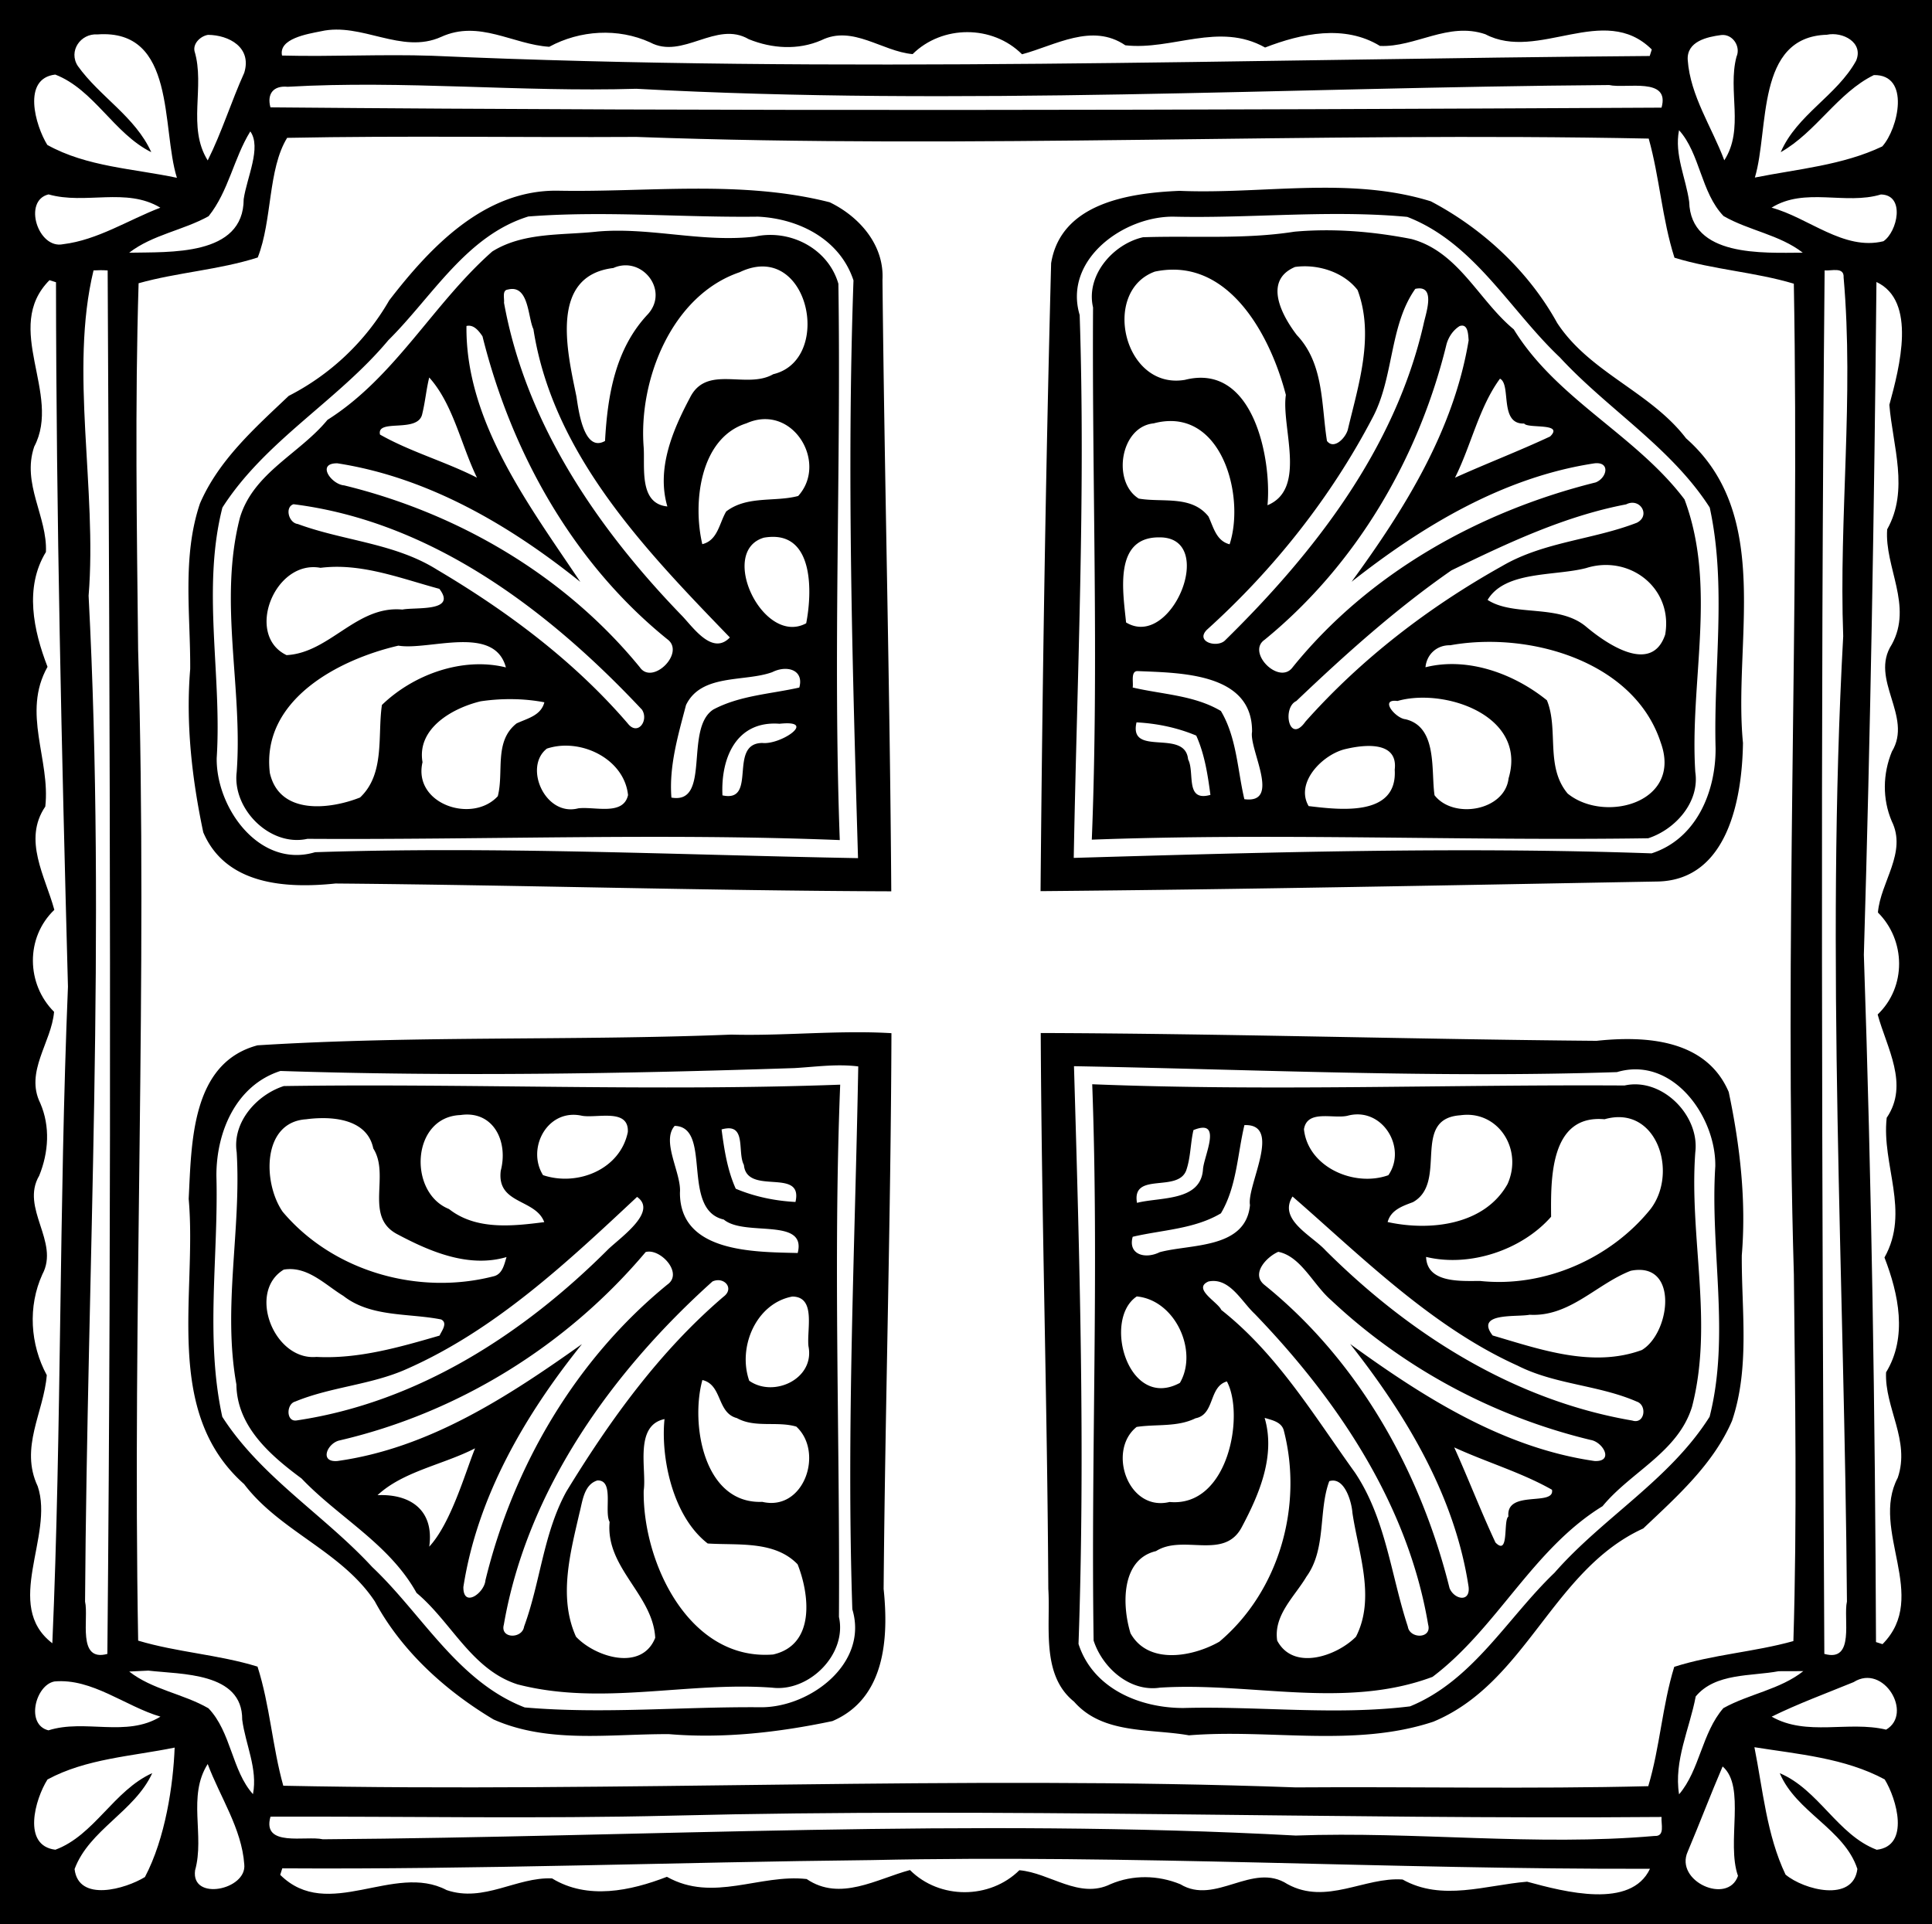
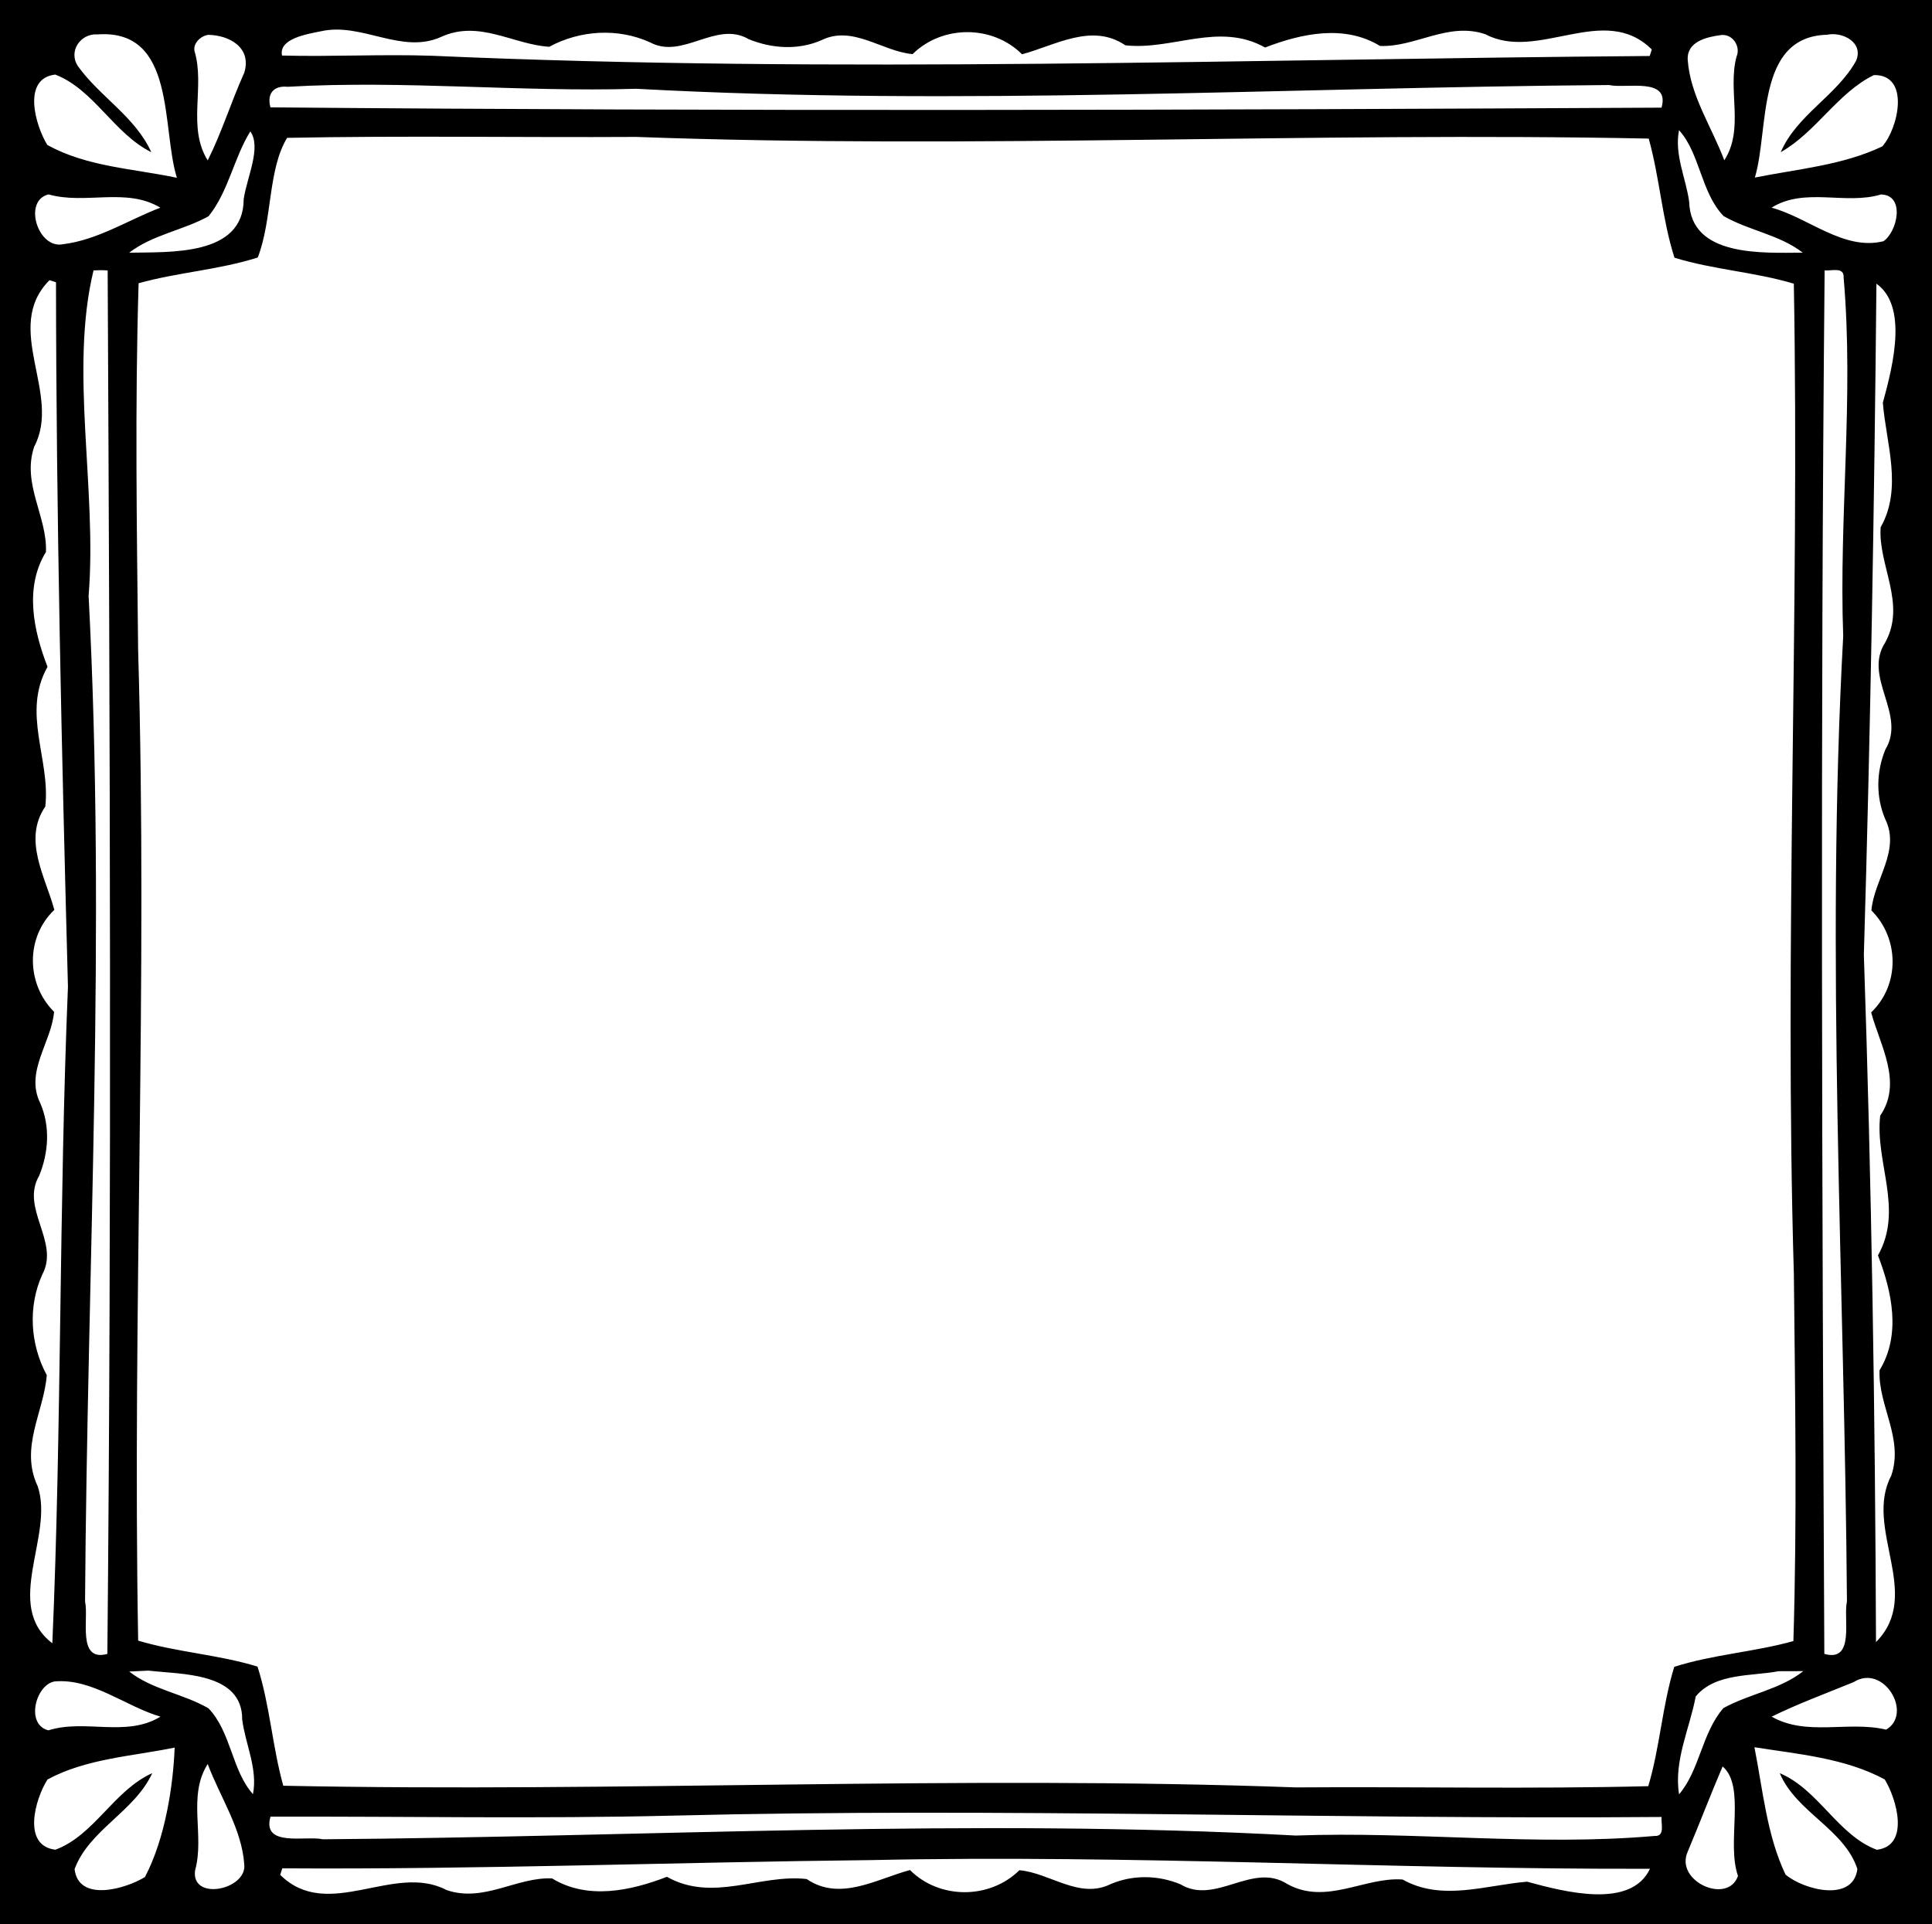
<svg xmlns="http://www.w3.org/2000/svg" height="520pt" width="696" viewBox="0 0 522 520">
-   <path d="M0 0h522v520H0V0m86.72 8.45c-3.7.74-11.49 1.99-10.52 6.56 13.53.35 27.06-.4 40.59.06 109.63 4.85 219.27.89 328.94.06l.56-1.76c-12.92-12.82-30.72 3.4-44.97-4.12-10.06-3.43-18.91 3.58-28.48 3.16-9.56-5.85-21.18-3.38-31.03.43-12.49-7.01-25.06.83-37.76-.6-9.02-6.14-18.9.01-27.91 2.43-8.03-8.02-21.6-7.92-29.56-.05-8.28-.72-16.19-7.94-24.68-3.74-6.29 2.72-13.31 2.26-19.58-.28-8.82-5.18-17.85 5.59-26.67.85-8.68-3.95-18.95-3.31-27.25 1.19-9.81-.61-18.94-7.36-29.21-2.67-10.72 4.83-21.44-4.02-32.47-1.52m-60.39.85c-4.58-.32-7.92 4.55-5.3 8.54 5.92 8.3 15.52 13.7 19.84 23.28-10.12-5.05-15.45-16.89-25.94-20.97-9.05 1.05-5.38 13.77-2.15 19.01 10.66 5.94 23.33 6.4 35.02 8.89-4.24-13.47-.11-40.28-21.47-38.75m29.88.12c-1.98.31-4.09 2.26-3.66 4.38 2.91 9.61-2.05 20.56 3.57 29.55 3.81-7.6 6.36-15.92 9.87-23.68 2.13-6.91-4.2-10.21-9.78-10.25m408.84.05c-3.87.5-9.36 1.74-9.05 6.73.69 9.7 6.55 18.2 9.88 27.12 5.47-8.49.86-18.75 3.29-27.97 1.24-2.78-1.04-6.23-4.12-5.88m28.55-.08c-19.33.56-15.54 25.56-19.46 38.59 11.48-2.3 23.72-3.31 34.42-8.41 4.36-4.86 7.63-19.48-2.27-19.28-9.77 4.77-15.58 15.41-25.17 20.84 4.39-10.15 15.16-15.27 20.37-24.71 2.11-4.96-3.66-7.93-7.89-7.03M77.72 23.45c-3.82-.38-5.65 1.88-4.65 5.56 125.3 1.1 250.55.73 375.85.08 2.38-8.37-9.6-5.07-14.15-6.11-87.61.65-175.26 5.76-262.86 1.01-31.4.94-62.8-2.35-94.19-.54M67.63 35.51c-4.48 7.25-5.86 16.15-11.26 22.91-6.89 3.83-15.17 5-21.47 9.87 10.81-.25 30.93 1.05 30.94-14.48.86-5.86 4.86-13.98 1.79-18.3m386.02-.33c-1.31 6.61 1.85 12.88 2.74 19.33.41 14.99 19.86 13.81 30.69 13.77-6.27-4.87-14.58-5.97-21.4-9.9-6.14-6.39-6.32-16.89-12.03-23.2M77.58 37.25c-5.24 8.54-3.98 22.25-7.94 32.33-10.47 3.35-21.61 4-32.19 6.96-1.01 32.92-.48 66.07-.13 99.06 2.62 89.24-1.57 178.5.01 267.74 10.55 3.16 21.71 3.77 32.25 7.02 3.35 10.47 4 21.61 6.96 32.19 91.09 1.86 182.4-2.89 273.53.45 31.76-.23 63.53.47 95.27-.33 3.16-10.55 3.77-21.71 7.02-32.25 10.47-3.35 21.61-4 32.19-6.96 1.01-32.92.47-66.07.13-99.06-2.62-89.24 1.57-178.5-.01-267.74-10.55-3.16-21.71-3.78-32.25-7.02-3.35-10.47-4-21.61-6.96-32.19-91.09-1.86-182.4 2.89-273.53-.45-31.45.18-62.91-.37-94.35.25M13.12 52.53c-7.01 1.67-2.87 14.88 3.92 13.46 9.34-1.13 17.63-6.56 26.28-9.87-9.22-5.56-20.26-.76-30.2-3.59m495.08.02c-9.61 2.91-20.56-2.05-29.55 3.57 9.95 2.66 19.5 11.7 30.22 9.07 3.77-2.52 6-12.51-.67-12.64M25.27 73.07c-6.55 27.05 1.02 59.15-1.33 87.91 4.74 90.58-.36 181.21-.96 271.81 1.06 4.49-2.25 16.4 6.03 14.14 1.18-124.63.69-249.22.08-373.85-1.27-.09-2.55-.09-3.82-.01m467.72 0c-1.18 124.63-.69 249.22-.08 373.85 8.37 2.38 5.06-9.6 6.11-14.15-.64-86.94-5.79-173.93-1.01-260.86-1.18-32.31 2.93-64.7.11-96.94.18-2.94-3.29-1.72-5.13-1.9M13.37 75.71c-12.82 12.92 3.4 30.72-4.12 44.97-3.43 10.05 3.58 18.91 3.16 28.48-5.85 9.56-3.38 21.18.43 31.03-7.01 12.49.83 25.06-.6 37.76-6.14 9.01 0 18.9 2.44 27.91-7.85 7.51-7.57 20.09-.07 27.56-.69 8.27-7.94 16.19-3.73 24.68 2.72 6.28 2.26 13.31-.28 19.58-5.18 8.81 5.59 17.85.85 26.67-3.95 8.68-3.31 18.94 1.19 27.25-.8 10.05-7.39 19.57-2.44 30.06 4.49 13.4-9.49 32.12 3.94 42.39 2.52-57.92 1.79-118.46 4.22-177.42-1.69-63.44-3.17-126.88-3.23-190.36l-1.76-.56m493.62.49c-.57 60.61-1.6 121.2-3.4 181.8 2.09 61.89 3.05 123.8 3.28 185.73l1.76.56c12.82-12.92-3.4-30.72 4.12-44.97 3.43-10.06-3.58-18.91-3.16-28.48 5.85-9.56 3.38-21.18-.43-31.03 7.01-12.49-.83-25.06.6-37.76 6.14-9.02 0-18.91-2.44-27.91 7.85-7.52 7.57-20.09.07-27.56.69-8.27 7.94-16.19 3.73-24.68-2.55-6.02-2.43-12.77.04-18.8 5.79-9.53-6.15-19.51-.02-28.96 5.75-10.47-2-20.89-1.25-31.1 5.97-10.61 1.51-22.49.59-33.64 2.78-10.2 7.46-28.07-3.49-33.2M40.1 451.44c-1.3.07-3.89.19-5.19.25 6.26 4.91 14.59 5.99 21.41 9.93 6.14 6.39 6.32 16.88 12.03 23.2 1.32-6.88-2.03-13.41-2.91-20.13.1-12.87-16.53-12.2-25.34-13.25m440.48.16c-7.46 1.4-17.11.43-22.42 6.82-1.64 8.72-5.96 17.39-4.5 26.45 5.6-6.55 6.14-16.58 11.97-23.29 6.94-3.86 15.31-5.02 21.6-10-1.66.01-4.99.01-6.65.02m-465.86 2.77c-5.13.93-7.89 11.68-1.63 13.21 9.84-3.13 21.03 1.97 30.26-3.7-9.46-2.78-18.49-10.43-28.63-9.51m486.1.18c-7.38 3.02-15 5.82-22.14 9.33 9.45 5.4 20.73 1.07 30.92 3.51 7.38-4.32-.66-17.97-8.78-12.84M47.19 472.24c-11.44 2.35-23.91 2.96-34.36 8.62-3.36 5.31-6.93 17.88 2.13 18.98 10.5-3.87 15.8-16.03 26.18-20.7-4.76 10.39-17.04 15.31-20.99 25.93 1.06 9.05 13.77 5.37 19.01 2.15 5.53-10.48 7.65-24.93 8.03-34.98m426.83-.1c2.29 11.48 3.31 23.72 8.41 34.42 4.89 4.12 18.27 7.63 19.41-1.52-3.51-10.75-16.55-15.35-20.97-25.88 10.52 4.44 15.64 16.7 26.2 20.69 9.05-1.05 5.37-13.78 2.15-19.01-10.75-5.79-23.37-6.82-35.2-8.7m-417.9 4.54c-5.54 8.73-.76 19.27-3.41 28.73-1.16 8.41 14.04 5.29 13.29-1.61-.69-9.7-6.55-18.2-9.88-27.12m409.31.66c-3.25 7.57-6.21 15.39-9.42 22.99-3.64 8.05 10.86 14.48 13.57 6.58-3.19-9.02 2.2-24.11-4.15-29.57m-283.81 13.29c-36.16.88-72.36.17-108.54.28-2.38 8.37 9.59 5.06 14.15 6.11 87.61-.65 175.26-5.76 262.86-1.01 32.31-1.18 64.7 2.93 96.94.11 2.94.18 1.71-3.29 1.9-5.13-89.11.72-178.22-2.6-267.31-.36m54.02 12.01c-53.12.56-106.22 2.57-159.37 2.23l-.56 1.76c12.92 12.82 30.72-3.4 44.97 4.12 10.05 3.43 18.91-3.58 28.48-3.16 9.56 5.85 21.18 3.38 31.03-.43 12.49 7.01 25.06-.83 37.76.6 9.01 6.14 18.9-.01 27.91-2.43 8.03 8.02 21.6 7.92 29.56.05 8.27.71 16.19 7.94 24.68 3.74 6.01-2.55 12.77-2.43 18.8.04 9.53 5.79 19.51-6.15 28.96-.02 10.47 5.75 20.89-2 31.1-1.25 10.61 5.97 22.49 1.51 33.64.59 10.2 2.78 28.06 7.46 33.2-3.49-70.07.19-140.11-3.88-210.16-2.35z" />
-   <path d="M187.552 50.984c-12.328.042-24.72.786-36.952.546-19.76-.23-34.368 15.27-45.44 29.638-6.344 11.032-15.832 20.024-27.15 25.808-9.09 8.624-18.91 17.312-23.98 29.072-4.87 14.416-2.55 29.848-2.64 44.728-1.23 14.776.48 29.704 3.53 44.136 6.1 14.304 22.48 15.216 35.72 13.832 50.04.424 100.096 1.944 150.168 2.112-.36-55.056-1.816-110.136-2.376-165.2.528-9.426-6.216-17.106-14.256-20.997-12.016-3.055-24.296-3.716-36.624-3.675zm-25.416 6.87c14.216.028 28.456.875 42.672.696 11.12.53 22.144 6.15 25.792 17.22-1.832 51.934-.288 104.176 1.224 156.12-48.864-.88-97.824-3.224-146.696-1.6-15.008 4.472-26.788-11.976-26.578-25.464 1.44-22.44-4.06-45.664 1.54-67.664 11.56-18.088 31.198-28.888 44.838-45.232 11.84-11.72 21.04-28.238 37.824-33.428 6.456-.5 12.912-.657 19.384-.645zm4.728 4.488a63.893 63.893 0 00-5.304.217c-9.56 1.08-20.048.09-28.56 5.4-16 14.121-26.208 33.929-44.52 45.497-7.52 9.152-20.01 14.304-23.65 26.416-5.85 22.648.81 45.848-.88 68.768-1.21 9.944 9 20.28 19.122 18.032 47.968.296 95.888-1.576 143.824.336-1.848-50.088.368-100.192-.376-150.328-2.736-9.51-13.048-14.85-22.592-12.74-12.464 1.444-24.712-1.614-37.064-1.598zm2.384 9.356c6.136.17 10.72 7.696 5.832 13.174-8.84 9.368-10.928 21.92-11.608 34.288-5.8 3.272-7.2-8.648-7.728-12.016-2.384-11.704-7.568-32.624 9.984-34.724a8.043 8.043 0 013.52-.722zm37.008.312c13.56.29 17.016 25.694 2.656 29.11-7.232 4.168-17.976-2.752-22.504 6.368-4.696 8.84-9.08 19.208-6.096 29.368-7.816-.76-6-10.792-6.408-16.088-1.392-18.176 7.6-40.958 25.944-47.209 2.328-1.12 4.472-1.591 6.408-1.55zm-68.048 6.079c4.688-.229 4.472 7.855 5.912 10.855 5.272 33.864 30.296 59.744 53.08 83.312-4.624 4.856-9.712-2.424-12.792-5.712-22.832-23.56-42.296-51.904-48.232-84.744.152-1.096-.584-3.39 1.024-3.55.36-.093.696-.146 1.008-.161zm-11.464 9.927c1.592.048 2.76 1.6 3.616 2.856 7.84 31.488 24.504 61.32 49.96 81.88 4.928 3.632-4.04 12.52-7.44 7.568-20.224-24.752-49.008-41.624-79.904-49.16-3.464-.272-7.608-6.048-1.808-5.96 24.48 3.792 46.552 16.72 65.624 32.04-13.848-20.68-31.064-43.392-30.76-69.152.24-.056.48-.08.712-.072zm-10.776 13.992c6.464 7.184 8.584 18.2 12.904 27.072-8.52-4.352-17.952-6.968-26.2-11.648-1.008-4.44 10.368-.232 11.416-5.608.8-3.24 1.08-6.584 1.88-9.816zm91.288 11.264c9.456.448 15.288 13.144 8.4 20.752-6.304 1.688-13.784-.152-19.448 4.184-1.88 3.152-2.256 7.808-6.456 8.84-2.592-10.968-.776-28.664 11.928-32.656 1.944-.872 3.824-1.208 5.576-1.12zM79.312 136.256c37.426 4.696 69.05 28.76 94.144 55.52 1.912 2.952-1.184 7.216-3.88 3.68-14.496-16.84-32.464-30.248-51.52-41.528-11.448-7.176-25.208-7.752-37.6-12.328-2.517-.32-3.537-4.6-1.146-5.344zm129.432 8.816c11.064-.112 10.696 15.064 9.08 23.352-11.592 6.296-23.888-19.424-11.448-23.128a14.202 14.202 0 012.368-.224zm-118.04 8.096c9.56-.072 18.888 3.496 28 5.952 4.88 6.32-6.536 4.888-9.984 5.6-12.4-1.16-19.608 11.688-31.3 12.312-11.3-5.4-3.23-25.888 9.172-23.592a37.482 37.482 0 014.112-.272zm33.384 20.368c5.832-.168 11.032.952 12.6 6.816-11.76-2.92-25.048 1.96-33.496 10.144-1.232 8.224.904 18.584-5.912 25.008-8.152 3.232-21.76 4.84-24.37-6.616-2.38-19.736 18.554-30.68 34.73-34.416 4.128.688 10.608-.768 16.448-.936zm88.312 7.216c2.576.088 4.472 1.776 3.56 5.04-7.76 1.752-16.032 2.128-23.2 5.92-7.984 5.104-.512 25.728-11.352 23.816-.68-8.496 1.808-16.864 3.944-25.008 4.12-8.56 15.856-6.168 23.304-8.888 1.256-.632 2.568-.92 3.744-.88zm-73.92 8.176c2.888.032 5.768.312 8.6.848-.928 3.616-4.6 4.344-7.512 5.712-6.16 4.872-3.368 13.072-5.072 19.664-6.928 7.528-22.984 2.088-20.336-9.192-1.592-9.152 8.12-14.624 15.688-16.448a53.609 53.609 0 018.632-.584zm73.856 6.528c7.48-.176-1.688 5.84-6.36 5.312-9.384.08-1.184 16.264-10.776 14.16-.496-10.152 3.776-20.232 15.408-19.352a26.66 26.66 0 011.728-.12zm-59.264 6.04c7.816.096 15.792 5.376 16.616 13.36-1.288 5.656-8.984 3.032-13.44 3.576-8.96 2.344-14.88-11.192-8.48-16.144a16.279 16.279 0 015.304-.792zM357.136 50.731c-12.816.052-25.768 1.38-38.432.84C305.152 52.14 286.64 54.86 284 71.13c-1.472 56.486-2.36 113.112-2.856 169.68 55.648-.48 111.344-1.608 166.976-2.608 18.792-.584 22.592-22.56 22.808-37.44-2.672-27.448 8.264-61.48-15.376-82.312-9.64-12.616-26.024-17.728-34.832-31.192-7.696-13.957-20.096-25.476-34.128-32.856-9.608-2.98-19.488-3.71-29.456-3.67zm3.416 7.095c6.568-.016 13.128.17 19.672.784 18.088 6.99 27.704 25.182 41.216 37.95 12.952 14.04 30.064 24.32 40.504 40.584 4.648 21.288.992 43.448 1.584 65.088.048 11.824-5.248 24.488-17.296 28.368-51.936-1.832-104.176-.288-156.12 1.224.88-48.864 3.224-97.824 1.6-146.696-4.472-15.008 11.976-26.788 25.464-26.578 14.44.337 28.928-.688 43.376-.724zm-2.888 4.407c-2.648.017-5.296.139-7.936.377-13.552 2.13-27.272 1.04-40.896 1.5-8.056 1.81-15.52 10.29-13.504 18.962-.296 47.968 1.576 95.888-.336 143.824 50.088-1.848 100.192.368 150.328-.376 7.288-2.36 13.952-9.744 12.728-17.888-1.568-24.424 5.952-50.032-2.92-73.688-13.16-17.424-34.52-27.032-46.12-45.936-9.488-7.84-14.896-20.958-27.648-24.418-7.776-1.522-15.744-2.41-23.696-2.357zm-5.456 9.726c5.456-.09 11.296 2.127 14.6 6.431 4.568 12.298.288 25.41-2.6 37.522-.472 2.24-3.728 5.776-5.68 3.248-1.552-9.768-.776-20.832-8.128-28.6-3.984-5.2-9.216-14.72-.496-18.42.752-.107 1.52-.168 2.304-.18zm-34.824.91c16.584.31 26.288 19.355 30.04 33.851-1.304 8.624 5.808 25.36-4.968 29.808 1.144-11.552-3.368-38.704-22.312-33.88-16.504 2.8-22.696-23.908-8.136-29.248a23.778 23.778 0 015.376-.531zm65.992 5.06c4.424-.137 1.752 7.143 1.264 9.623-7.712 33.744-29.528 61.848-53.744 85.592-2.256 1.984-7.984.216-4.8-2.976 18.048-16.288 33.488-35.76 44.752-57.296 5.8-10.88 4.496-24.856 11.544-34.813.36-.078.688-.12.984-.13zm11.76 10.063c1.544.104 1.552 2.64 1.672 3.976-4.032 24.376-17.32 45.632-31.632 65.24 19.192-15.128 41.112-28.312 65.656-32.008 4.328-.464 3.344 3.96.296 5.16-31.488 7.84-61.32 24.504-81.88 49.96-3.632 4.928-12.52-4.04-7.568-7.44 24.752-20.224 41.624-49.008 49.16-79.904.568-1.968 1.784-3.768 3.528-4.864.288-.096.544-.128.768-.12zm10.136 14.336c3.128 1.552-.296 12.384 6.536 12.12 1 1.44 10.872-.28 7.016 3.496-8.456 3.96-17.192 7.296-25.704 11.144 4.36-8.696 6.488-19.048 12.152-26.76zm-88.728 11.448c14.544.256 19.584 21.376 15.68 33.304-3.616-.928-4.344-4.6-5.712-7.512-4.64-5.84-12.472-3.712-18.84-4.84-7.288-4.552-4.992-19.44 4.048-20.328 1.712-.456 3.312-.648 4.824-.624zm124.808 22.096c2.632.248 4.016 3.808.904 5.384-11.864 4.6-25.144 5.136-36.336 11.664-19.84 11.08-38.08 25.072-53.2 42.072-4.44 6.288-6.368-3.744-2.48-5.552 13.224-12.592 26.888-24.88 41.912-35.312 15.12-7.36 30.568-14.664 47.216-17.84.704-.36 1.376-.48 1.984-.416zm-128.144 9.336c15.832-.16 3.392 30.48-8.96 22.992-.776-8.008-3.496-23.072 8.96-22.992zm120.816 7.464c9.64.072 17.728 8.232 15.888 18.8-3.64 10.896-15.808 2.536-21.272-2.048-7.44-6.344-19.6-2.696-26.712-7.312 4.72-7.92 18.104-6.384 26.632-8.608 1.84-.584 3.68-.848 5.464-.832zm-31.896 20.776c19.136-.08 40.496 8.496 46.584 27.224 5.904 16.296-15.232 21.856-25.152 13.768-6.112-7.296-2.368-17.32-5.608-25.208-8.88-7.184-21.384-11.792-32.808-8.92.336-3.536 3.128-6.04 6.688-5.944 3.28-.6 6.752-.904 10.296-.92zm-94.768 7.896c11.536.496 31.08.44 30.928 16.4-.856 4.736 8 19.552-2.08 18.216-1.872-7.944-2.056-16.632-6.336-23.832-7.2-4.28-15.904-4.472-23.84-6.352.256-1.328-.6-4.456 1.328-4.432zm76.72 7.192c12.488-.144 27.808 7.448 23.52 21.776-1 8.776-14.88 11.168-20.008 4.584-.992-6.616.888-18.488-7.872-20.544-2.632-.232-7.168-5.592-2.144-4.928 1.976-.568 4.192-.864 6.504-.888zm-77.008 6.664c5.52.288 11.04 1.432 16.136 3.576 2.264 5.032 3.112 10.592 3.832 16.024-6.96 1.952-4.152-6.048-6.032-9.6-.808-8.432-16.128-.512-13.936-10zm62.224 6.384c4.232-.112 8.176 1.152 7.536 6.408.8 12.848-15.024 10.808-23.256 9.832-3.776-6.456 4.016-14.192 10.192-15.464 1.632-.384 3.608-.72 5.528-.776zM232.752 278.944c-11.72-.072-23.448.952-35.176.632-42.656 1.704-85.448.232-128 2.896C51.6 287.264 51.76 308.968 50.98 323.96c2.31 25.856-7.11 57.472 14.97 77.08 9.77 12.84 26.322 18.112 35.33 31.704 7.232 13.44 19.112 24.16 32.064 31.896 14.888 6.6 31.696 3.872 47.432 3.968 14.776 1.232 29.704-.48 44.136-3.528 14.304-6.104 15.216-22.48 13.832-35.72.424-50.04 1.944-100.096 2.112-150.168-2.696-.16-5.4-.24-8.104-.248zm-5.176 8.944c1.44.024 2.88.104 4.312.288-.88 48.864-3.224 97.824-1.6 146.696 4.416 14.608-11.376 26.496-24.648 26.472-21.248-.2-42.664 1.888-63.864.048-18.088-6.992-27.704-25.184-41.216-37.952-12.952-14.04-30.06-24.32-40.5-40.584-4.66-21.288-1-43.448-1.59-65.088-.05-11.84 5.25-24.488 17.3-28.368 46.174 1.52 92.608.76 138.84-.776 4.296-.248 8.64-.792 12.968-.736zm-.568 5.216c-50.088 1.848-100.192-.368-150.328.376-7.29 2.352-13.95 9.744-12.73 17.888 1.27 21.016-3.84 41.808-.08 62.744.14 11.376 9.18 19.168 17.602 25.408 10.152 10.632 23.712 17.68 31.072 30.92 9.44 7.88 14.888 20.768 27.328 24.728 22.648 5.856 45.848-.816 68.768.88 9.944 1.216 20.28-9 18.032-19.12.296-47.968-1.576-95.888.336-143.824zm-100.992 8.072c7.688-.12 11.256 7.632 9.28 15.192-1.12 9.136 9.384 7.504 11.752 13.88-8.616 1.104-18.44 2.2-25.728-3.536-11.128-4.44-10.192-24.912 3.104-25.4a12.22 12.22 0 011.592-.136zm28.712.072c.808-.016 1.656.064 2.528.264 4.12.704 12.704-2.088 12.376 4.392-2.056 10.112-13.608 14.768-22.912 11.648-4.096-6.552.2-16.12 8.008-16.304zm-67.976.904c6.064-.104 12.752 1.576 14.104 8.192 4.672 7.36-2.664 18.52 6.632 23.248 8.84 4.696 19.208 9.08 29.368 6.096-.6 1.944-1.064 4.496-3.312 5.152-20.392 5.32-43.504-1.192-57.164-17.384-5.41-7.808-5.61-24.24 6.34-25a33.696 33.696 0 014.032-.304zm95.536 2.088c10.256.272 1.552 22.648 13.272 25.312 5.648 4.728 22.472-.712 19.968 9.04-11.752-.288-31.88-.072-31.816-16.336.44-5.208-5.128-13.824-1.424-18.016zm14.376.656c4.752-.2 2.624 6.696 4.328 9.904.808 8.432 16.12.512 13.936 10-5.528-.288-11.04-1.432-16.136-3.576-2.264-5.032-3.12-10.6-3.832-16.024a7.692 7.692 0 011.704-.304zm-24.536 18.536c5.528 3.904-4.016 10.616-7.696 14.048-23.016 23.048-51.64 41.512-84.304 46.36-2.868.432-2.798-4.44-.387-5.096 9.723-4.016 20.571-4.504 30.187-8.824 24-10.6 43.448-28.952 62.2-46.488zm3.096 14.784c3.912-.136 9.208 6.024 5.096 8.904-24.752 20.224-41.624 49.008-49.16 79.904-.272 3.464-6.048 7.608-5.96 1.808 3.792-24.48 16.72-46.552 32.04-65.624-19.936 14.16-41.32 28.152-66.072 31.592-4.896.416-2.824-4.648.4-5.52 32.28-7.48 61.608-25.688 82.888-50.952a3.49 3.49 0 01.768-.112zm-97.376 4.736c5.793-.304 10.28 4.408 14.913 7.224 7.44 5.84 17.672 4.624 26.432 6.376 1.872.952.136 3.104-.432 4.36-10.768 3.128-21.944 6.36-33.256 5.76-11.504 1.056-18.764-17.6-8.834-23.592.399-.064.79-.112 1.177-.128zm116.328 2.992c2.296.104 3.816 2.616 1.28 4.48-17.264 14.768-30.656 33.344-42.424 52.616-6.24 11.344-7.016 24.528-11.432 36.504-.496 3.36-6.52 3.328-5.472-.512 6.328-36.592 29.392-68.504 56.368-92.744a3.621 3.621 0 011.68-.344zm19.904 4.416c6.456.056 3.88 8.848 4.352 13.392 1.8 8.856-9.392 14.024-16 9.36-3.192-9.096 1.88-20.944 11.648-22.752zm-24.304 22.56c5.44 1.288 3.864 8.872 9.336 10.288 4.896 2.72 10.808.76 16.04 2.296 7.528 6.928 2.088 22.984-9.192 20.336-15.92.624-19.424-21.232-16.184-32.92zm-10.232 10.552c-1.032 9.928 1.968 26.096 11.664 33.616 8.112.536 18.064-.848 24.296 5.632 3.232 8.152 4.84 21.76-6.616 24.368-22.72 1.792-35.256-24.896-34.968-44.28.848-5.576-2.672-17.584 5.624-19.336zm-51.184 7.896c-2.608 6.4-6.488 20.224-12.384 26.576 1.376-9.76-4.984-14.304-13.968-13.912 6.904-6.456 17.8-8.248 26.352-12.664zm33.048 8.688c4.624-.168 1.744 8.384 3.304 11.216-1.152 12.4 11.688 19.616 12.32 31.304-3.656 9.192-16.272 5.184-21.408-.304-4.8-10.648-1.536-22.664.952-33.48.816-3.048 1.16-7.624 4.832-8.736zM281.192 279.144c.232 50.064 1.776 100.144 2.048 150.208.632 10-2.056 23.248 6.96 30.48 7.768 8.888 20.544 7.224 31.04 9.096 21.92-1.776 44.76 3.36 66.016-3.68 25.176-10.456 32.184-41.024 56.736-52.224 9.088-8.624 18.912-17.328 23.976-29.072 4.872-14.416 2.544-29.864 2.64-44.728 1.232-14.776-.48-29.704-3.528-44.136-6.104-14.304-22.48-15.232-35.72-13.832-50.04-.424-100.096-1.944-150.168-2.112zm8.984 8.968c48.864.88 97.824 3.224 146.696 1.6 15.008-4.472 26.792 11.976 26.576 25.464-1.44 22.432 4.064 45.664-1.536 67.664-10.696 16.968-28.84 27.248-41.904 42.16-12.752 12.216-22.064 29.168-39.04 36.104-20.288 2.488-40.816-.104-61.208.44-11.832.016-24.48-5.256-28.36-17.312 1.832-51.936.288-104.176-1.224-156.12zm4.928 4.88c1.848 50.088-.368 100.192.376 150.328 2.352 7.288 9.744 13.952 17.888 12.728 24.424-1.568 50.032 5.952 73.688-2.92 17.424-13.16 27.032-34.52 45.936-46.12 7.672-9.32 20.4-14.592 24.176-26.88 5.856-22.648-.816-45.848.88-68.768 1.216-9.952-9-20.288-19.12-18.032-47.968-.296-95.888 1.576-143.824-.336zm71.536 8.144c7.992-.112 13.128 9.752 8.472 16.432-9.24 3.312-21.736-2.216-22.8-12.424.88-5.4 7.928-2.744 11.768-3.64.88-.24 1.736-.36 2.56-.368zm29.752.104c9.096-.008 14.92 9.792 10.928 18.712-6.232 11.136-20.96 12.776-32.4 10.272.88-3.272 4.016-4.312 6.84-5.376 9.576-5.336-.648-22.512 12.768-23.472a14.932 14.932 0 011.864-.136zm40.856.64c11.32-.112 15.6 15.832 8.704 24.84-10.784 13.392-28.68 21.264-45.984 19.432-4.96-.04-14.408.744-14.656-6.504 11.864 2.864 25.92-1.904 33.776-10.856-.088-10.072-.384-27.688 14.432-26.344 1.32-.376 2.56-.56 3.728-.568zm-101.024 2.152c10.4-.4.568 16.368 1.504 21.616-1.136 11.912-16.048 10.472-24.384 12.72-4.024 2-8.632.584-7.304-4.16 7.944-1.872 16.632-2.056 23.832-6.336 4.28-7.2 4.456-15.904 6.352-23.84zm-11.336.712c4.376-.2.376 7.984.144 11.224-.576 8.752-11.608 7.464-17.832 9.072-1.488-8.488 10.952-2.672 13.288-8.736 1.232-3.52 1.128-7.328 1.968-10.928 1.008-.408 1.8-.608 2.432-.632zm24.336 18.584c18.056 15.664 37.416 35.16 60.752 45.672 10.136 5.16 21.928 5.24 32.272 9.752 2.856.968 2.144 6.192-1.208 5.12-32.016-5.464-60.16-23.32-82.896-45.984-3.656-4.008-12.896-8.28-8.92-14.56zm-3.856 14.944c6.16 1.232 9.464 8.928 14.288 13.072 19.616 18.448 43.912 31.44 70.096 37.76 3.368.536 6.4 5.944 1.08 5.696-24.696-3.552-46.224-17.248-66.04-31.624 15.128 19.192 28.312 41.112 32.008 65.656.464 4.328-3.96 3.344-5.16.296-7.84-31.488-24.504-61.32-49.96-81.88-3.832-3.024.552-7.608 3.688-8.976zm97.496 4.88c10.488-.048 8.032 17.272.744 21.656-13.32 4.88-27.448-.152-40.312-3.928-4.88-6.312 6.512-4.912 9.984-5.6 10.84.6 17.992-8.248 27.312-11.88a11.253 11.253 0 012.272-.248zm-114.816 3c4.76.168 7.68 5.824 10.96 8.888 22.448 23.288 41.424 51.576 46.864 83.992 1.048 3.848-4.984 3.88-5.496.512-4.576-13.912-5.928-29.152-14.288-41.624-11.088-15.416-20.968-31.992-36.112-43.944-.936-2.144-7.888-5.744-3.464-7.688a6.81 6.81 0 011.536-.136zm-20.904 4.176c10.464 1.008 16.64 14.84 11.648 23.36-13.984 7.584-20.96-17.16-11.648-23.36zm24.344 22.968c4.832 9.024.448 34.064-15.48 32.576-11.24 2.728-16.928-13.888-8.904-20.28 5.28-.808 10.944.104 15.92-2.344 5.264-1 3.504-8.52 8.464-9.952zm10.2 9.848c1.944.6 4.496 1.064 5.152 3.312 5.32 20.392-1.192 43.504-17.384 57.168-7.216 4.12-19.224 6.32-24.008-2.28-2.288-7.456-2.64-19.944 6.896-22.2 7.36-4.672 18.52 2.664 23.248-6.632 4.696-8.84 9.08-19.208 6.096-29.368zm51.224 7.976c8.696 4.008 18.128 6.752 26.416 11.448.832 4.592-12.496-.12-11.776 7.24-1.456 1 .28 10.872-3.496 7.016-3.96-8.456-7.296-17.192-11.144-25.704zm-32.672 8.968c3.344.104 4.976 5.968 5.168 8.72 1.6 10.824 6.312 23 .96 33.472-5.136 5.2-16.88 9.368-21.288 1.048-1.024-6.896 4.728-11.896 7.912-17.288 5.408-7.448 3.184-17.8 6.16-25.792.384-.12.744-.168 1.088-.16z" />
+   <path d="M0 0h522v520H0V0m86.72 8.45c-3.7.74-11.49 1.99-10.52 6.56 13.53.35 27.06-.4 40.59.06 109.63 4.85 219.27.89 328.94.06l.56-1.76c-12.92-12.82-30.72 3.4-44.97-4.12-10.06-3.43-18.91 3.58-28.48 3.16-9.56-5.85-21.18-3.38-31.03.43-12.49-7.01-25.06.83-37.76-.6-9.02-6.14-18.9.01-27.91 2.43-8.03-8.02-21.6-7.92-29.56-.05-8.28-.72-16.19-7.94-24.68-3.74-6.29 2.72-13.31 2.26-19.58-.28-8.82-5.18-17.85 5.59-26.67.85-8.68-3.95-18.95-3.31-27.25 1.19-9.81-.61-18.94-7.36-29.21-2.67-10.72 4.83-21.44-4.02-32.47-1.52m-60.39.85c-4.58-.32-7.92 4.55-5.3 8.54 5.92 8.3 15.52 13.7 19.84 23.28-10.12-5.05-15.45-16.89-25.94-20.97-9.05 1.05-5.38 13.77-2.15 19.01 10.66 5.94 23.33 6.4 35.02 8.89-4.24-13.47-.11-40.28-21.47-38.75m29.88.12c-1.98.31-4.09 2.26-3.66 4.38 2.91 9.61-2.05 20.56 3.57 29.55 3.81-7.6 6.36-15.92 9.87-23.68 2.13-6.91-4.2-10.21-9.78-10.25m408.84.05c-3.87.5-9.36 1.74-9.05 6.73.69 9.7 6.55 18.2 9.88 27.12 5.47-8.49.86-18.75 3.29-27.97 1.24-2.78-1.04-6.23-4.12-5.88m28.55-.08c-19.33.56-15.54 25.56-19.46 38.59 11.48-2.3 23.72-3.31 34.42-8.41 4.36-4.86 7.63-19.48-2.27-19.28-9.77 4.77-15.58 15.41-25.17 20.84 4.39-10.15 15.16-15.27 20.37-24.71 2.11-4.96-3.66-7.93-7.89-7.03M77.72 23.45c-3.82-.38-5.65 1.88-4.65 5.56 125.3 1.1 250.55.73 375.85.08 2.38-8.37-9.6-5.07-14.15-6.11-87.61.65-175.26 5.76-262.86 1.01-31.4.94-62.8-2.35-94.19-.54M67.63 35.51c-4.48 7.25-5.86 16.15-11.26 22.91-6.89 3.83-15.17 5-21.47 9.87 10.81-.25 30.93 1.05 30.94-14.48.86-5.86 4.86-13.98 1.79-18.3m386.02-.33c-1.31 6.61 1.85 12.88 2.74 19.33.41 14.99 19.86 13.81 30.69 13.77-6.27-4.87-14.58-5.97-21.4-9.9-6.14-6.39-6.32-16.89-12.03-23.2M77.58 37.25c-5.24 8.54-3.98 22.25-7.94 32.33-10.47 3.35-21.61 4-32.19 6.96-1.01 32.92-.48 66.07-.13 99.06 2.62 89.24-1.57 178.5.01 267.74 10.55 3.16 21.71 3.77 32.25 7.02 3.35 10.47 4 21.61 6.96 32.19 91.09 1.86 182.4-2.89 273.53.45 31.76-.23 63.53.47 95.27-.33 3.16-10.55 3.77-21.71 7.02-32.25 10.47-3.35 21.61-4 32.19-6.96 1.01-32.92.47-66.07.13-99.06-2.62-89.24 1.57-178.5-.01-267.74-10.55-3.16-21.71-3.78-32.25-7.02-3.35-10.47-4-21.61-6.96-32.19-91.09-1.86-182.4 2.89-273.53-.45-31.45.18-62.91-.37-94.35.25M13.12 52.53c-7.01 1.67-2.87 14.88 3.92 13.46 9.34-1.13 17.63-6.56 26.28-9.87-9.22-5.56-20.26-.76-30.2-3.59m495.08.02c-9.61 2.91-20.56-2.05-29.55 3.57 9.95 2.66 19.5 11.7 30.22 9.07 3.77-2.52 6-12.51-.67-12.64M25.27 73.07c-6.55 27.05 1.02 59.15-1.33 87.91 4.74 90.58-.36 181.21-.96 271.81 1.06 4.49-2.25 16.4 6.03 14.14 1.18-124.63.69-249.22.08-373.85-1.27-.09-2.55-.09-3.82-.01m467.72 0c-1.18 124.63-.69 249.22-.08 373.85 8.37 2.38 5.06-9.6 6.11-14.15-.64-86.94-5.79-173.93-1.01-260.86-1.18-32.31 2.93-64.7.11-96.94.18-2.94-3.29-1.72-5.13-1.9M13.37 75.71c-12.82 12.92 3.4 30.72-4.12 44.97-3.43 10.05 3.58 18.91 3.16 28.48-5.85 9.56-3.38 21.18.43 31.03-7.01 12.49.83 25.06-.6 37.76-6.14 9.01 0 18.9 2.44 27.91-7.85 7.51-7.57 20.09-.07 27.56-.69 8.27-7.94 16.19-3.73 24.68 2.72 6.28 2.26 13.31-.28 19.58-5.18 8.81 5.59 17.85.85 26.67-3.95 8.68-3.31 18.94 1.19 27.25-.8 10.05-7.39 19.57-2.44 30.06 4.49 13.4-9.49 32.12 3.94 42.39 2.52-57.92 1.79-118.46 4.22-177.42-1.69-63.44-3.17-126.88-3.23-190.36l-1.76-.56m493.62.49c-.57 60.61-1.6 121.2-3.4 181.8 2.09 61.89 3.05 123.8 3.28 185.73c12.82-12.92-3.4-30.72 4.12-44.97 3.43-10.06-3.58-18.91-3.16-28.48 5.85-9.56 3.38-21.18-.43-31.03 7.01-12.49-.83-25.06.6-37.76 6.14-9.02 0-18.91-2.44-27.91 7.85-7.52 7.57-20.09.07-27.56.69-8.27 7.94-16.19 3.73-24.68-2.55-6.02-2.43-12.77.04-18.8 5.79-9.53-6.15-19.51-.02-28.96 5.75-10.47-2-20.89-1.25-31.1 5.97-10.61 1.51-22.49.59-33.64 2.78-10.2 7.46-28.07-3.49-33.2M40.1 451.44c-1.3.07-3.89.19-5.19.25 6.26 4.91 14.59 5.99 21.41 9.93 6.14 6.39 6.32 16.88 12.03 23.2 1.32-6.88-2.03-13.41-2.91-20.13.1-12.87-16.53-12.2-25.34-13.25m440.48.16c-7.46 1.4-17.11.43-22.42 6.82-1.64 8.72-5.96 17.39-4.5 26.45 5.6-6.55 6.14-16.58 11.97-23.29 6.94-3.86 15.31-5.02 21.6-10-1.66.01-4.99.01-6.65.02m-465.86 2.77c-5.13.93-7.89 11.68-1.63 13.21 9.84-3.13 21.03 1.97 30.26-3.7-9.46-2.78-18.49-10.43-28.63-9.51m486.1.18c-7.38 3.02-15 5.82-22.14 9.33 9.45 5.4 20.73 1.07 30.92 3.51 7.38-4.32-.66-17.97-8.78-12.84M47.19 472.24c-11.44 2.35-23.91 2.96-34.36 8.62-3.36 5.31-6.93 17.88 2.13 18.98 10.5-3.87 15.8-16.03 26.18-20.7-4.76 10.39-17.04 15.31-20.99 25.93 1.06 9.05 13.77 5.37 19.01 2.15 5.53-10.48 7.65-24.93 8.03-34.98m426.83-.1c2.29 11.48 3.31 23.72 8.41 34.42 4.89 4.12 18.27 7.63 19.41-1.52-3.51-10.75-16.55-15.35-20.97-25.88 10.52 4.44 15.64 16.7 26.2 20.69 9.05-1.05 5.37-13.78 2.15-19.01-10.75-5.79-23.37-6.82-35.2-8.7m-417.9 4.54c-5.54 8.73-.76 19.27-3.41 28.73-1.16 8.41 14.04 5.29 13.29-1.61-.69-9.7-6.55-18.2-9.88-27.12m409.31.66c-3.25 7.57-6.21 15.39-9.42 22.99-3.64 8.05 10.86 14.48 13.57 6.58-3.19-9.02 2.2-24.11-4.15-29.57m-283.81 13.29c-36.16.88-72.36.17-108.54.28-2.38 8.37 9.59 5.06 14.15 6.11 87.61-.65 175.26-5.76 262.86-1.01 32.31-1.18 64.7 2.93 96.94.11 2.94.18 1.71-3.29 1.9-5.13-89.11.72-178.22-2.6-267.31-.36m54.02 12.01c-53.12.56-106.22 2.57-159.37 2.23l-.56 1.76c12.92 12.82 30.72-3.4 44.97 4.12 10.05 3.43 18.91-3.58 28.48-3.16 9.56 5.85 21.18 3.38 31.03-.43 12.49 7.01 25.06-.83 37.76.6 9.01 6.14 18.9-.01 27.91-2.43 8.03 8.02 21.6 7.92 29.56.05 8.27.71 16.19 7.94 24.68 3.74 6.01-2.55 12.77-2.43 18.8.04 9.53 5.79 19.51-6.15 28.96-.02 10.47 5.75 20.89-2 31.1-1.25 10.61 5.97 22.49 1.51 33.64.59 10.2 2.78 28.06 7.46 33.2-3.49-70.07.19-140.11-3.88-210.16-2.35z" />
</svg>